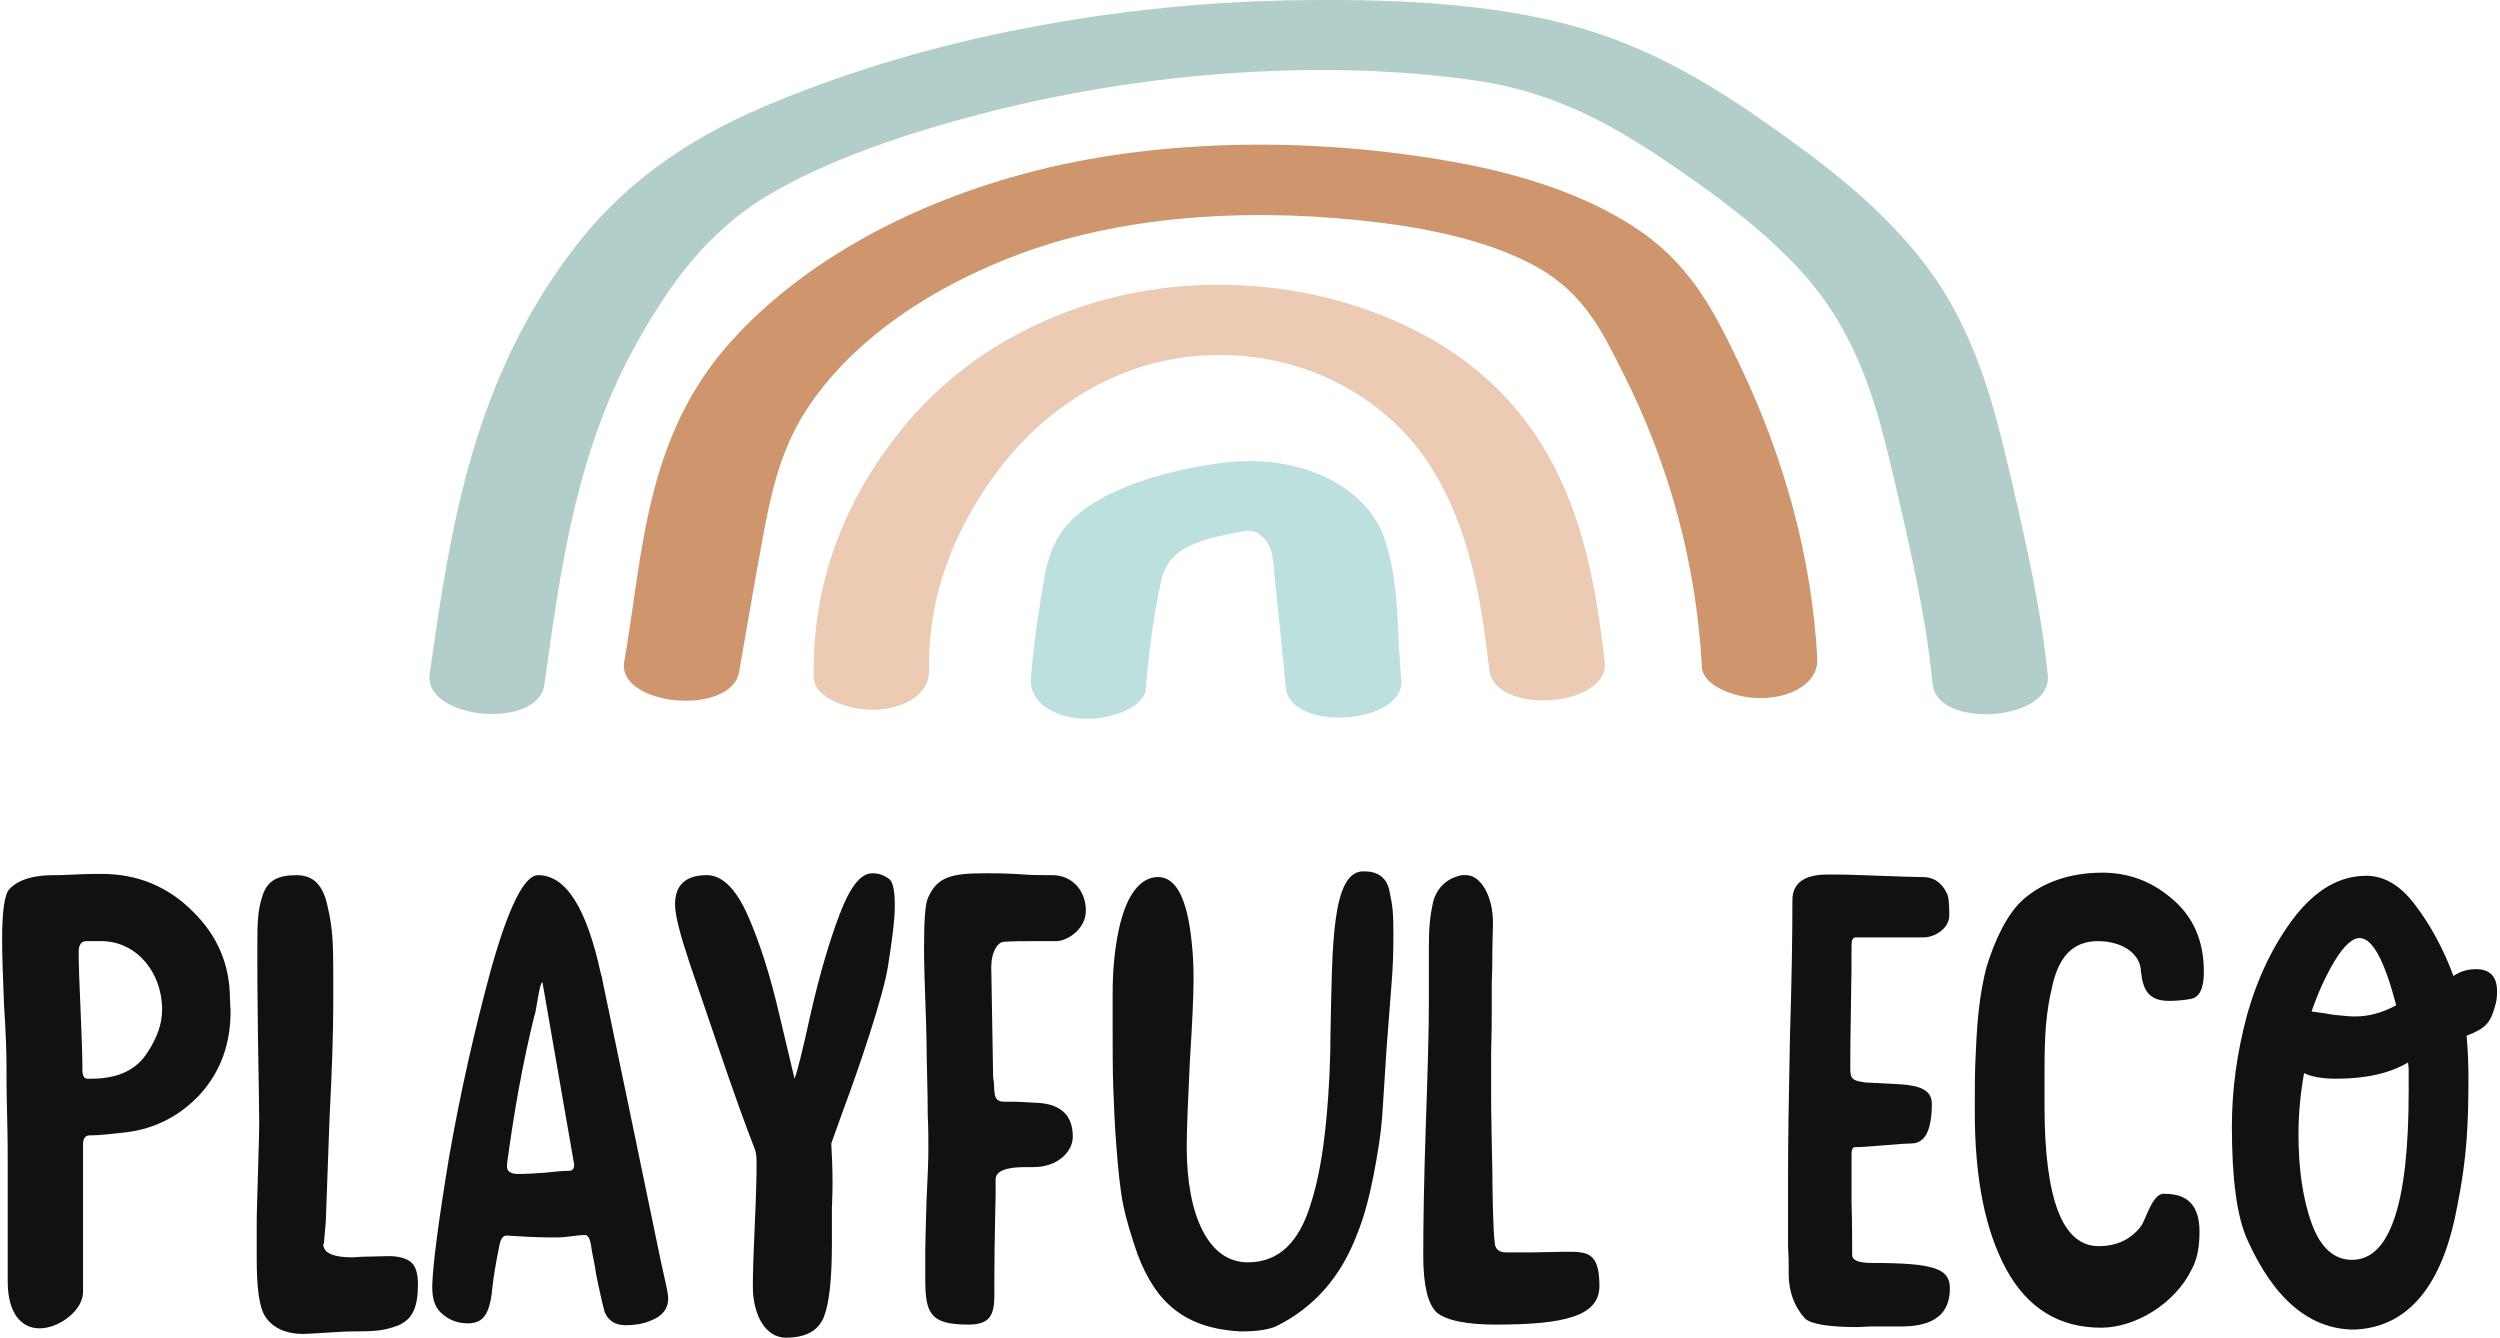
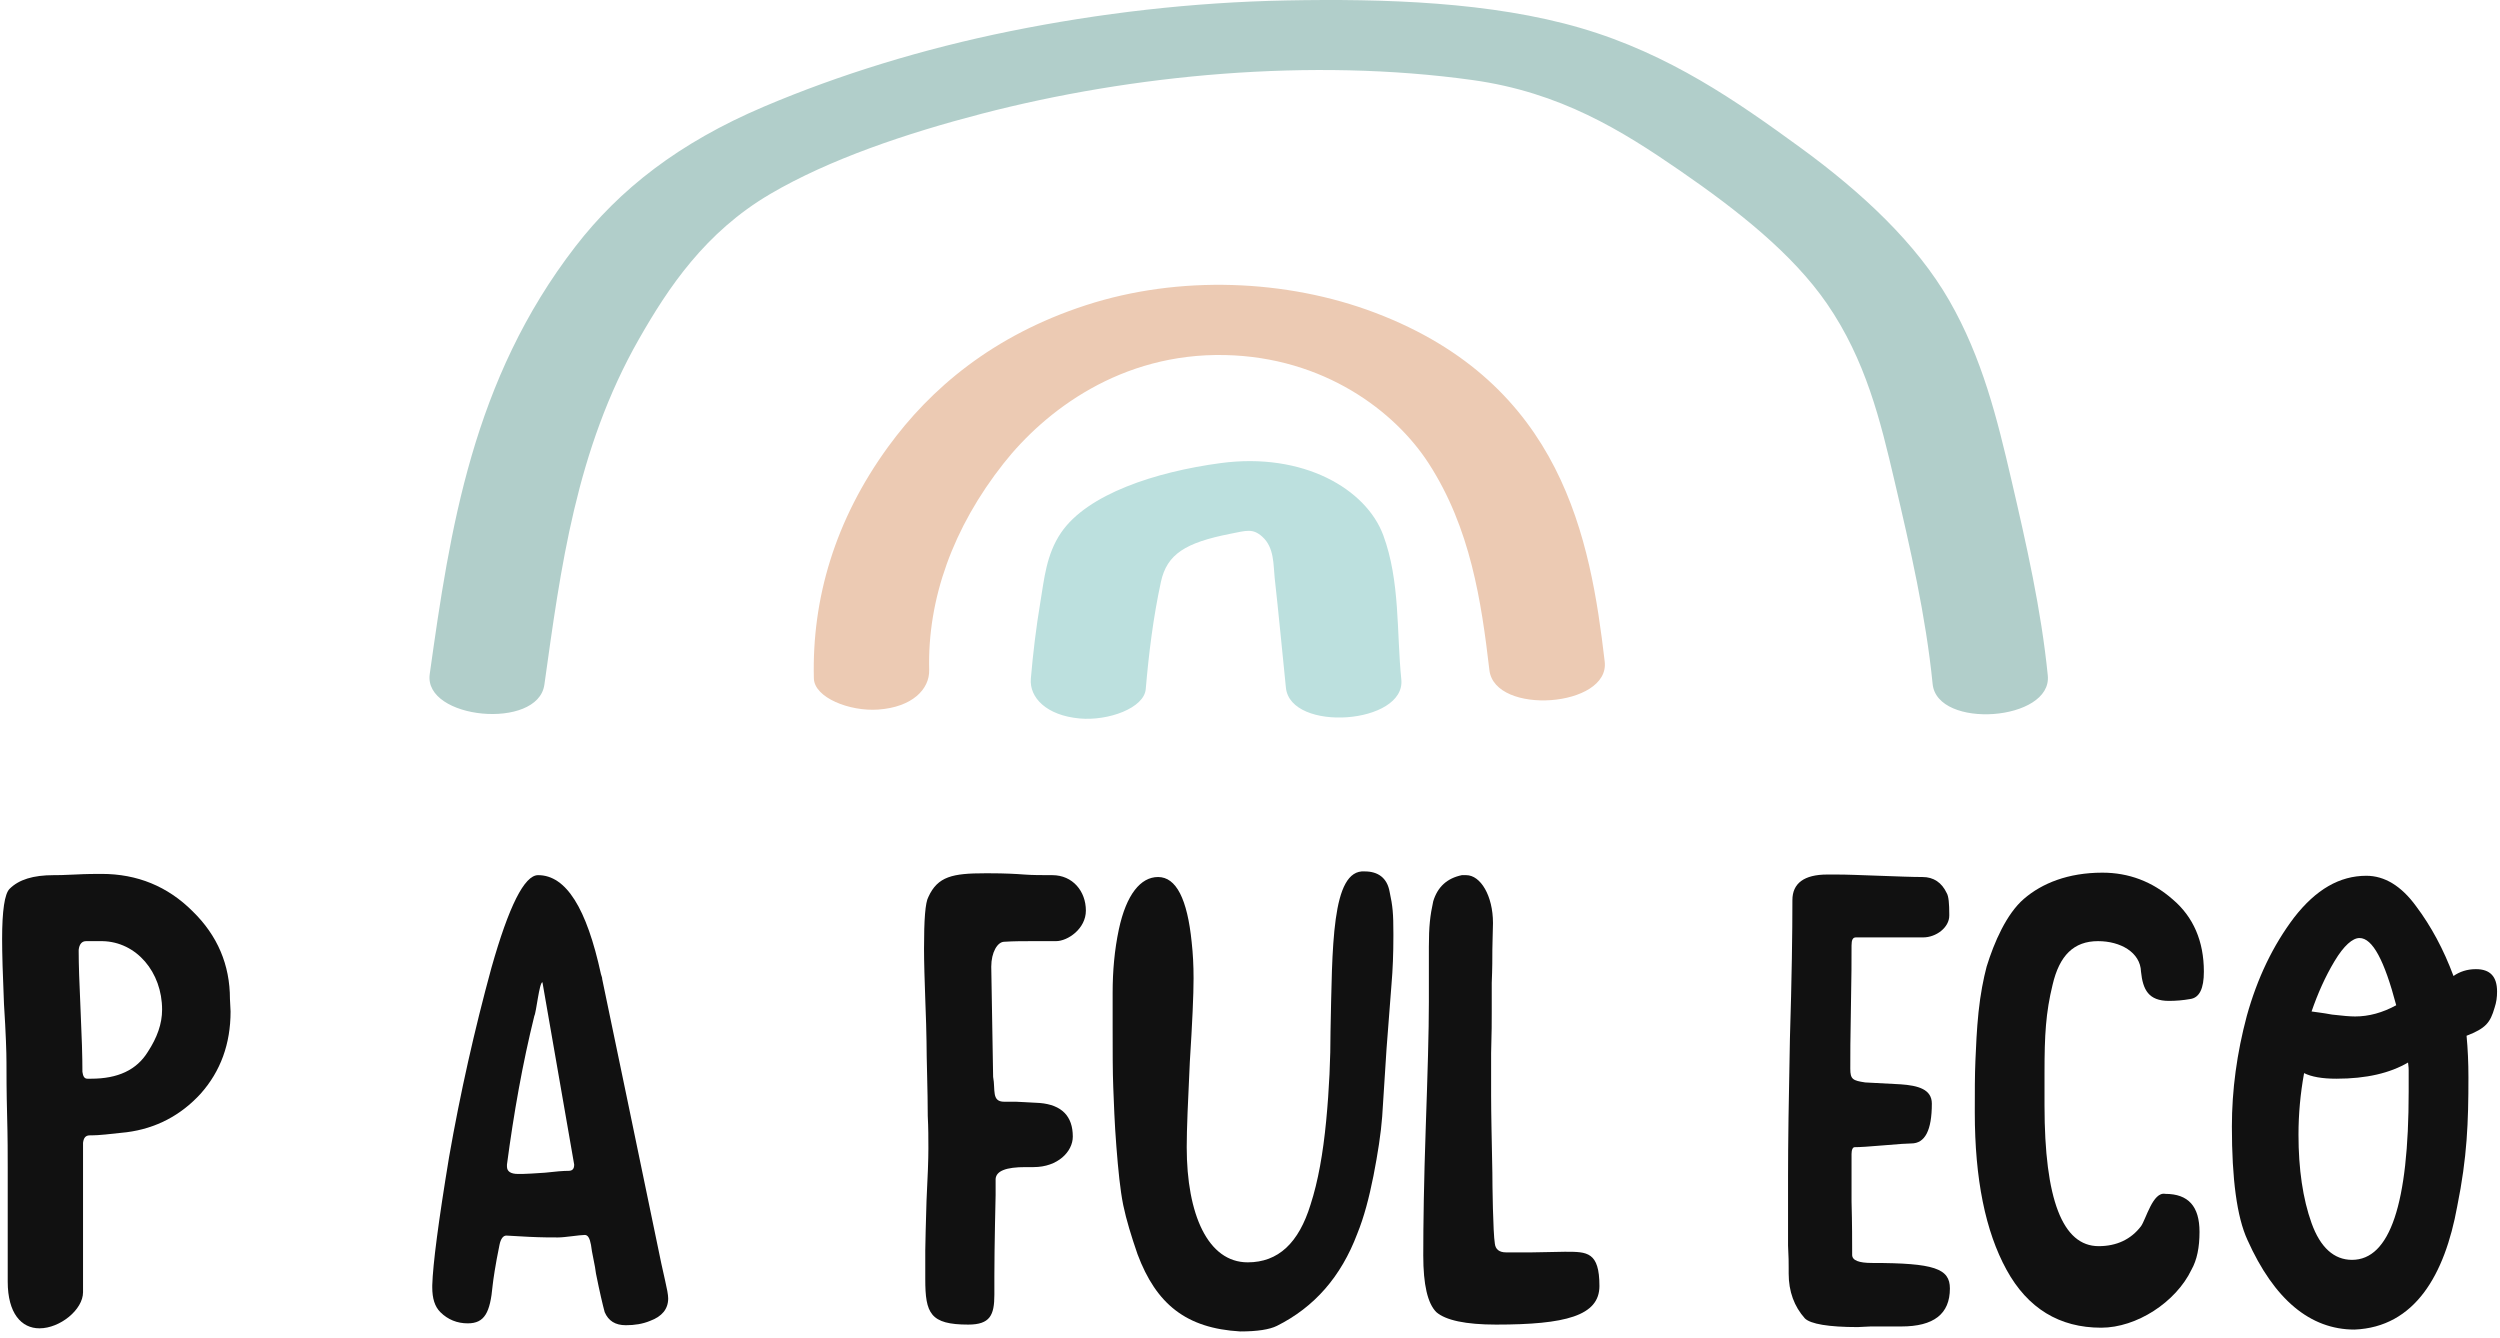
<svg xmlns="http://www.w3.org/2000/svg" width="553px" height="296px" viewBox="0 0 553 296" version="1.1">
  <title>Group 5</title>
  <g id="Page-1" stroke="none" stroke-width="1" fill="none" fill-rule="evenodd">
    <g id="Group-5" transform="translate(0.468, 0)">
      <g id="Playful-Eco" transform="translate(0, 192.745)" fill="#111111" fill-rule="nonzero">
        <path d="M35.388,30.581 C35.388,33.748 34.286,36.777 32.221,39.944 C29.742,43.938 25.611,45.865 19.69,45.865 L18.864,45.865 C18.176,45.865 17.9,45.314 17.763,44.351 C17.763,41.046 17.625,36.502 17.35,30.581 C17.074,24.66 16.937,20.392 16.937,17.775 L16.937,17.362 C17.074,16.123 17.625,15.435 18.589,15.435 L22.169,15.435 C29.742,15.572 35.388,22.319 35.388,30.581 Z M8.262,101.081 C12.806,101.081 17.9,96.95 17.9,93.095 L17.9,64.041 L17.9,61.976 L17.9,60.874 L17.9,60.048 C18.038,58.946 18.451,58.396 19.415,58.396 L19.828,58.396 C21.343,58.396 23.821,58.12 27.539,57.707 C34.011,56.881 39.519,53.989 43.925,49.17 C48.331,44.213 50.534,38.154 50.534,30.994 C50.534,30.306 50.397,28.791 50.397,28.24 C50.397,20.667 47.643,14.195 42.135,8.825 C36.627,3.317 29.88,0.563 22.031,0.563 C20.654,0.563 18.727,0.563 16.11,0.701 C13.632,0.839 12.117,0.839 11.429,0.839 C6.885,0.839 3.718,1.803 1.652,3.868 C0.551,4.97 0,8.687 0,15.021 C0,18.051 0.138,22.87 0.413,29.342 C0.826,35.813 0.964,40.082 0.964,42.285 C0.964,44.764 0.964,48.619 1.102,53.852 C1.239,58.946 1.239,62.802 1.239,65.418 L1.239,90.754 C1.239,97.776 4.269,101.081 8.262,101.081 Z" id="Shape" />
-         <path d="M77.385,101.77 C82.48,101.77 84.545,101.632 87.712,100.393 C89.227,99.704 90.328,98.74 91.017,97.226 C91.705,95.711 91.981,93.783 91.981,91.305 C91.981,88.826 91.43,87.174 90.328,86.348 C89.227,85.522 87.574,85.108 85.509,85.108 C84.407,85.108 81.103,85.246 79.588,85.246 L77.522,85.384 C73.254,85.384 71.051,84.42 71.051,82.492 C71.051,82.355 71.188,82.355 71.188,82.217 L71.602,77.398 L72.428,54.54 C72.979,43.938 73.254,35.4 73.254,29.066 L73.254,22.87 C73.254,16.123 73.116,12.405 72.015,7.861 C71.051,3.042 68.848,0.839 65.13,0.839 C61.137,0.839 58.796,1.94 57.694,5.107 C56.593,8.274 56.455,10.753 56.455,16.398 L56.455,18.877 C56.455,21.355 56.455,27.276 56.593,36.64 C56.73,46.003 56.868,52.337 56.868,55.504 C56.868,57.982 56.73,61.7 56.593,66.795 C56.455,71.89 56.317,75.47 56.317,77.811 L56.317,85.797 C56.317,92.131 56.868,96.262 58.107,98.327 C59.76,100.943 62.651,102.32 66.645,102.32 C67.608,102.32 69.398,102.183 71.739,102.045 C74.08,101.907 76.008,101.77 77.385,101.77 Z" id="Path" />
        <path d="M128.883,80.427 C129.571,80.427 129.984,81.115 130.26,82.63 C130.397,84.145 131.224,87.449 131.361,88.964 C132.188,93.095 132.876,95.986 133.289,97.501 C134.115,99.429 135.63,100.393 137.971,100.393 C139.898,100.393 141.689,100.117 143.341,99.429 C145.957,98.465 147.334,96.813 147.334,94.472 C147.334,93.646 147.059,92.269 146.646,90.479 L145.819,86.761 L138.246,50.272 L132.738,23.834 C132.738,23.421 132.601,23.283 132.463,22.732 C129.296,8.137 124.752,0.839 118.556,0.839 C115.526,0.839 112.084,7.724 108.229,21.355 C104.511,34.987 101.344,49.032 98.865,63.215 C96.524,77.398 95.285,86.898 95.147,91.58 L95.147,91.993 C95.147,94.472 95.698,96.262 96.937,97.501 C98.59,99.153 100.655,99.98 102.996,99.98 C106.714,99.98 107.953,97.639 108.504,91.58 C108.642,90.341 109.055,87.312 110.019,82.63 C110.294,81.253 110.845,80.565 111.533,80.565 C111.946,80.565 113.599,80.702 116.49,80.84 C119.382,80.978 121.447,80.978 122.962,80.978 C124.477,80.978 127.781,80.427 128.883,80.427 Z M111.671,64.867 C113.186,53.439 115.113,42.561 117.73,31.958 C118.143,31.27 118.831,24.522 119.52,24.522 L126.542,64.867 C126.542,65.831 126.129,66.244 125.303,66.244 C124.201,66.244 122.411,66.382 120.07,66.657 C117.73,66.795 116.077,66.933 115.113,66.933 L114.149,66.933 C112.497,66.933 111.671,66.382 111.671,65.28 L111.671,64.867 Z" id="Shape" />
-         <path d="M166.887,64.454 C166.887,67.897 166.749,72.578 166.474,78.499 C166.198,84.42 166.061,88.826 166.061,91.856 C166.061,98.052 168.814,103.147 173.358,103.147 C177.765,103.147 180.519,101.632 181.758,98.603 C182.997,95.436 183.548,90.065 183.548,82.217 L183.548,74.506 C183.686,71.614 183.686,69.824 183.686,68.86 C183.686,65.556 183.548,62.664 183.41,60.186 L186.026,52.888 C187.816,48.068 189.882,42.285 191.947,35.813 C194.013,29.342 195.39,24.385 195.94,21.08 C196.904,15.021 197.455,10.615 197.455,7.999 L197.455,7.173 C197.455,4.281 197.042,2.491 196.354,1.803 C195.114,0.839 193.875,0.426 192.636,0.426 L192.498,0.426 C189.882,0.426 187.541,3.455 185.2,9.651 C182.859,15.848 180.794,23.008 178.866,31.407 C177.076,39.669 175.837,44.488 175.286,45.865 L171.981,31.958 C169.916,23.008 167.575,15.71 164.959,9.789 C162.343,3.868 159.313,0.839 155.871,0.839 C151.189,0.839 148.849,3.042 148.849,7.311 C148.849,9.651 149.95,13.92 152.016,20.116 L158.212,38.292 C161.792,48.895 164.546,56.468 166.336,61.012 C166.749,61.838 166.887,62.939 166.887,64.454 Z" id="Path" />
        <path d="M219.762,69.411 L219.762,68.034 C219.899,66.244 222.103,65.418 226.371,65.418 L226.784,65.418 L228.161,65.418 C233.531,65.418 236.836,61.976 236.836,58.671 C236.836,54.127 234.357,51.648 229.538,51.235 C226.647,51.098 224.856,50.96 224.306,50.96 L222.103,50.96 L221.689,50.96 C218.798,50.96 219.762,48.344 219.211,45.452 L218.798,21.08 C218.798,17.913 220.175,15.572 221.689,15.572 C223.755,15.435 225.958,15.435 228.023,15.435 L229.676,15.435 L233.118,15.435 C235.734,15.435 239.728,12.681 239.728,8.687 C239.728,4.419 236.836,0.839 232.292,0.839 C229.951,0.839 227.886,0.839 226.096,0.701 C224.306,0.563 221.827,0.426 218.385,0.426 L217.421,0.426 C210.261,0.426 206.956,1.114 204.891,5.658 C204.202,6.897 203.927,10.615 203.927,17.087 C203.927,23.146 204.478,34.023 204.478,37.604 C204.478,41.321 204.753,48.757 204.753,54.127 C204.891,56.743 204.891,59.084 204.891,61.287 C204.891,63.628 204.753,67.483 204.478,72.854 C204.34,78.224 204.202,81.804 204.202,83.869 L204.202,87.449 L204.202,90.203 C204.202,97.776 205.304,100.255 213.703,100.255 C218.522,100.255 219.486,98.19 219.486,93.646 L219.486,89.515 C219.486,83.043 219.762,71.752 219.762,71.614 L219.762,69.411 Z" id="Path" />
        <path d="M273.876,101.77 C277.594,101.77 280.348,101.357 282,100.53 C290.262,96.399 296.183,89.652 299.763,80.151 C301.277,76.434 302.379,72.165 303.343,67.346 C304.307,62.389 304.995,57.982 305.271,54.265 L306.234,39.256 L307.336,24.936 C307.611,21.769 307.749,18.188 307.749,14.333 L307.749,13.782 C307.749,9.376 307.611,7.724 306.923,4.557 C306.372,1.39 304.307,0.013 301.415,0.013 C293.98,-0.538 294.255,16.949 293.842,35.4 C293.842,41.459 293.566,48.068 292.878,55.229 C292.189,62.389 291.088,68.585 289.436,73.68 C286.819,82.217 282.275,86.485 275.528,86.485 C266.716,86.485 262.034,75.883 262.034,61.012 C262.034,57.019 262.31,50.822 262.723,42.147 C263.273,33.473 263.549,27.276 263.549,23.696 C263.549,20.805 263.411,18.188 263.136,15.71 C262.172,6.071 259.693,1.252 255.7,1.252 C251.845,1.252 248.678,5.107 247.025,12.818 C246.062,17.362 245.648,22.044 245.648,26.863 L245.648,29.066 L245.648,34.437 C245.648,39.807 245.648,44.351 245.786,47.793 C245.924,51.235 246.062,55.642 246.475,60.874 C246.888,66.106 247.301,70.375 247.989,73.817 C248.678,77.122 249.779,80.702 251.156,84.695 C255.287,95.711 261.897,101.081 273.876,101.77 Z" id="Path" />
        <path d="M353.326,91.718 C353.326,84.145 350.572,84.145 345.891,84.145 L345.615,84.145 C344.101,84.145 340.107,84.282 338.317,84.282 L332.672,84.282 C331.157,84.282 330.331,83.594 330.193,82.355 C329.78,79.876 329.643,69.136 329.643,66.657 C329.505,59.359 329.367,53.576 329.367,49.583 L329.367,40.22 C329.505,35.951 329.505,32.922 329.505,30.994 L329.505,24.66 C329.643,21.493 329.643,19.015 329.643,17.225 C329.643,15.985 329.78,12.543 329.78,11.441 C329.78,5.383 327.026,0.839 323.859,0.839 L322.896,0.839 C319.591,1.527 317.525,3.455 316.562,6.622 C315.873,9.789 315.598,12.13 315.598,16.674 L315.598,20.254 L315.598,28.929 C315.598,35.4 315.322,44.626 314.909,56.606 C314.496,68.585 314.358,78.086 314.358,84.971 C314.358,91.442 315.322,95.573 317.25,97.501 C319.315,99.291 323.722,100.255 330.469,100.255 C345.753,100.255 353.326,98.327 353.326,91.718 Z" id="Path" />
        <path d="M395.048,82.768 C395.186,85.108 395.186,86.761 395.186,87.725 L395.186,88.964 C395.186,92.957 396.425,96.262 398.766,98.878 C400.005,100.117 403.998,100.806 410.47,100.806 C411.021,100.806 412.673,100.668 413.361,100.668 L420.108,100.668 C427.269,100.668 430.849,97.914 430.849,92.269 C430.849,87.862 427.406,86.623 413.637,86.623 C410.745,86.623 409.23,86.072 409.23,84.833 L409.23,84.695 L409.23,84.558 C409.23,81.941 409.23,78.086 409.093,72.991 L409.093,62.526 C409.093,61.563 409.368,61.012 409.781,61.012 C410.883,61.012 413.086,60.874 416.253,60.599 C419.42,60.323 421.485,60.186 422.312,60.186 C425.341,60.186 426.855,57.294 426.855,51.373 C426.855,48.206 423.826,47.38 419.971,47.105 L412.122,46.691 C409.368,46.278 408.817,46.003 408.817,43.662 C408.817,41.046 408.817,36.64 408.955,30.168 C409.093,23.696 409.093,19.152 409.093,16.398 C409.093,15.159 409.368,14.608 410.057,14.608 L424.928,14.608 C427.819,14.608 430.711,12.405 430.711,9.789 L430.711,9.514 C430.711,7.173 430.573,5.52 430.16,4.832 C429.059,2.491 427.269,1.252 424.79,1.252 C422.449,1.252 419.282,1.114 415.289,0.977 C411.296,0.839 408.129,0.701 405.788,0.701 L403.723,0.701 C398.628,0.701 396.012,2.629 396.012,6.347 C396.012,13.507 395.874,23.696 395.461,37.053 C395.186,50.409 395.048,60.461 395.048,67.483 C395.048,74.231 395.048,77.535 395.048,77.535 L395.048,82.768 Z" id="Path" />
        <path d="M451.778,44.488 C451.778,36.227 452.054,31.27 453.568,25.073 C455.083,18.602 458.25,15.435 463.62,15.435 C468.577,15.435 472.983,17.913 473.121,22.182 C473.534,26.175 474.773,28.653 479.317,28.653 C480.832,28.653 482.484,28.516 483.999,28.24 C486.064,27.965 487.028,25.899 487.028,22.182 C487.028,15.435 484.688,10.064 480.144,6.209 C475.6,2.216 470.367,0.288 464.584,0.288 C457.011,0.288 451.228,2.629 447.234,6.071 C443.379,9.376 440.625,15.71 438.973,21.08 C438.284,23.696 437.596,27.139 437.183,31.132 C436.77,35.125 436.632,38.705 436.494,41.872 C436.356,45.039 436.356,48.757 436.356,53.301 C436.356,68.034 438.697,79.601 443.379,88.138 C448.061,96.675 455.083,100.943 464.309,100.943 C472.157,100.943 480.832,95.298 484.274,88.138 C485.514,85.935 486.064,83.181 486.064,79.738 C486.064,74.093 483.586,71.339 478.491,71.339 C475.737,70.788 474.223,76.984 473.121,78.499 C470.918,81.391 467.751,82.905 463.758,82.905 C455.772,82.905 451.778,72.578 451.778,51.786 L451.778,44.488 Z" id="Path" />
        <path d="M509.197,44.626 C510.85,45.452 513.19,45.865 516.357,45.865 C522.967,45.865 528.199,44.626 532.192,42.285 C532.33,43.249 532.33,43.8 532.33,43.938 L532.33,45.728 L532.33,48.757 C532.33,73.542 528.199,85.935 519.8,85.935 C515.807,85.935 512.777,83.181 510.85,77.811 C508.922,72.44 507.958,65.831 507.958,58.258 C507.958,53.714 508.371,49.17 509.197,44.626 Z M493.225,56.468 C493.225,68.034 494.326,76.434 496.667,81.528 C502.588,94.747 510.574,101.357 520.351,101.357 C533.707,100.806 540.316,89.239 543.07,74.093 C545.273,63.215 545.549,55.504 545.549,45.59 C545.549,42.285 545.411,39.256 545.136,36.364 C549.404,34.712 550.368,33.473 551.332,30.168 C551.745,28.929 551.883,27.827 551.883,26.588 C551.883,23.283 550.368,21.631 547.201,21.631 C545.273,21.631 543.621,22.182 542.244,23.146 C540.041,17.225 537.287,12.13 533.982,7.724 C530.678,3.18 526.96,0.977 522.967,0.977 C517.046,0.977 511.813,4.006 506.994,10.202 C502.313,16.398 498.87,23.559 496.529,31.958 C494.326,40.22 493.225,48.344 493.225,56.468 Z M529.576,29.617 C526.547,31.27 523.518,32.096 520.488,32.096 C519.387,32.096 517.734,31.958 515.394,31.683 C513.19,31.27 511.676,31.132 510.85,30.994 C512.227,27.001 513.879,23.283 515.944,19.841 C518.01,16.398 519.938,14.746 521.452,14.746 C524.344,14.746 526.96,19.703 529.576,29.617 Z" id="Shape" />
      </g>
      <g id="Group-3" transform="translate(94.532, 0)">
        <path d="M158.438,152.43 C159.116,144.512 160.092,136.578 161.795,128.714 C163.124,122.577 167.222,120.033 177.129,118.078 C180.721,117.368 182.102,116.821 184.212,118.712 C186.916,121.136 186.643,124.976 186.953,127.77 C187.855,135.886 188.614,144.008 189.444,152.126 C190.46,162.062 215.987,160.217 214.97,150.286 C213.908,139.887 214.74,128.595 210.983,118.407 C207.216,108.195 193.311,99.981 174.99,102.439 C160.639,104.364 145.533,109.27 139.702,117.842 C136.437,122.641 135.985,128.062 135.131,133.163 C134.186,138.804 133.508,144.457 133.023,150.119 C132.666,154.293 136.463,158.258 143.812,158.926 C150.161,159.503 158.079,156.629 158.438,152.43" id="Fill-3" fill="#BCE0DE" />
        <path d="M110.534,148.193 C110.133,132.448 115.821,116.661 127.007,102.49 C136.092,90.98 152.855,78.016 176.04,78.538 C197.909,79.031 213.583,90.996 221.011,102.481 C230.274,116.801 232.673,132.982 234.453,148.221 C235.635,158.329 261.142,156.46 259.96,146.347 C256.791,119.224 250.666,84.943 209.192,69.186 C189.568,61.73 165.767,60.821 145.198,67.512 C124.569,74.223 110.798,85.992 101.445,98.848 C89.697,114.997 84.579,132.442 85.027,150.067 C85.136,154.324 92.932,157.419 99.307,156.954 C106.783,156.408 110.642,152.463 110.534,148.193" id="Fill-4" fill="#ECCAB3" />
-         <path d="M68.499,148.604 C70.3,138.374 72.007,128.136 73.921,117.914 C75.643,108.726 77.708,99.45 83.302,90.788 C92.506,76.539 108.897,64.307 130.44,56.224 C154.419,47.227 183.852,45.85 211.019,49.343 C223.42,50.938 235.925,53.92 245.279,59.238 C255.667,65.143 259.7,74.019 263.765,82.002 C274.588,103.256 280.259,125.377 281.466,147.587 C281.694,151.782 289.292,154.841 295.757,154.377 C303.143,153.846 307.219,149.947 306.991,145.74 C305.782,123.507 299.848,101.528 289.581,80.169 C284.799,70.22 279.702,59.512 268.346,51.479 C258.085,44.221 244.183,39.207 229.217,36.32 C197.75,30.25 161.69,30.226 131.277,38.494 C103.778,45.969 81.698,59.147 67.177,75.002 C47.514,96.47 47.282,122.465 43.086,146.285 C41.34,156.195 66.744,158.568 68.499,148.604" id="Fill-5" fill="#CF956D" />
        <path d="M25.415,151.456 C29.011,125.788 32.388,99.468 46.349,74.981 C52.807,63.655 60.985,51.359 75.38,42.908 C88.492,35.211 105.556,29.474 122.15,25.16 C155.509,16.487 195.019,12.742 230.718,17.706 C250.184,20.413 263.771,28.893 276.601,37.737 C289.467,46.605 301.52,56.139 309.104,67.142 C317.712,79.63 320.958,93.08 324.074,106.409 C327.561,121.323 330.997,136.249 332.498,151.297 C333.506,161.398 358.978,159.522 357.971,149.426 C356.522,134.901 353.255,120.494 349.908,106.097 C346.797,92.722 343.512,79.227 336.152,66.436 C328.943,53.909 317.023,42.675 303.128,32.563 C289.352,22.537 274.302,11.951 254.678,6.21 C234.829,0.402 211.192,-0.319 189.553,0.097 C168.794,0.496 148.142,2.911 128.431,6.902 C109.149,10.806 90.665,16.497 73.974,23.591 C55.157,31.587 42.053,41.873 32.289,54.516 C9.523,83.994 4.547,117.046 0.056,149.107 C-1.35,159.145 23.999,161.566 25.415,151.456" id="Fill-6" fill="#B1CECA" />
      </g>
    </g>
  </g>
</svg>